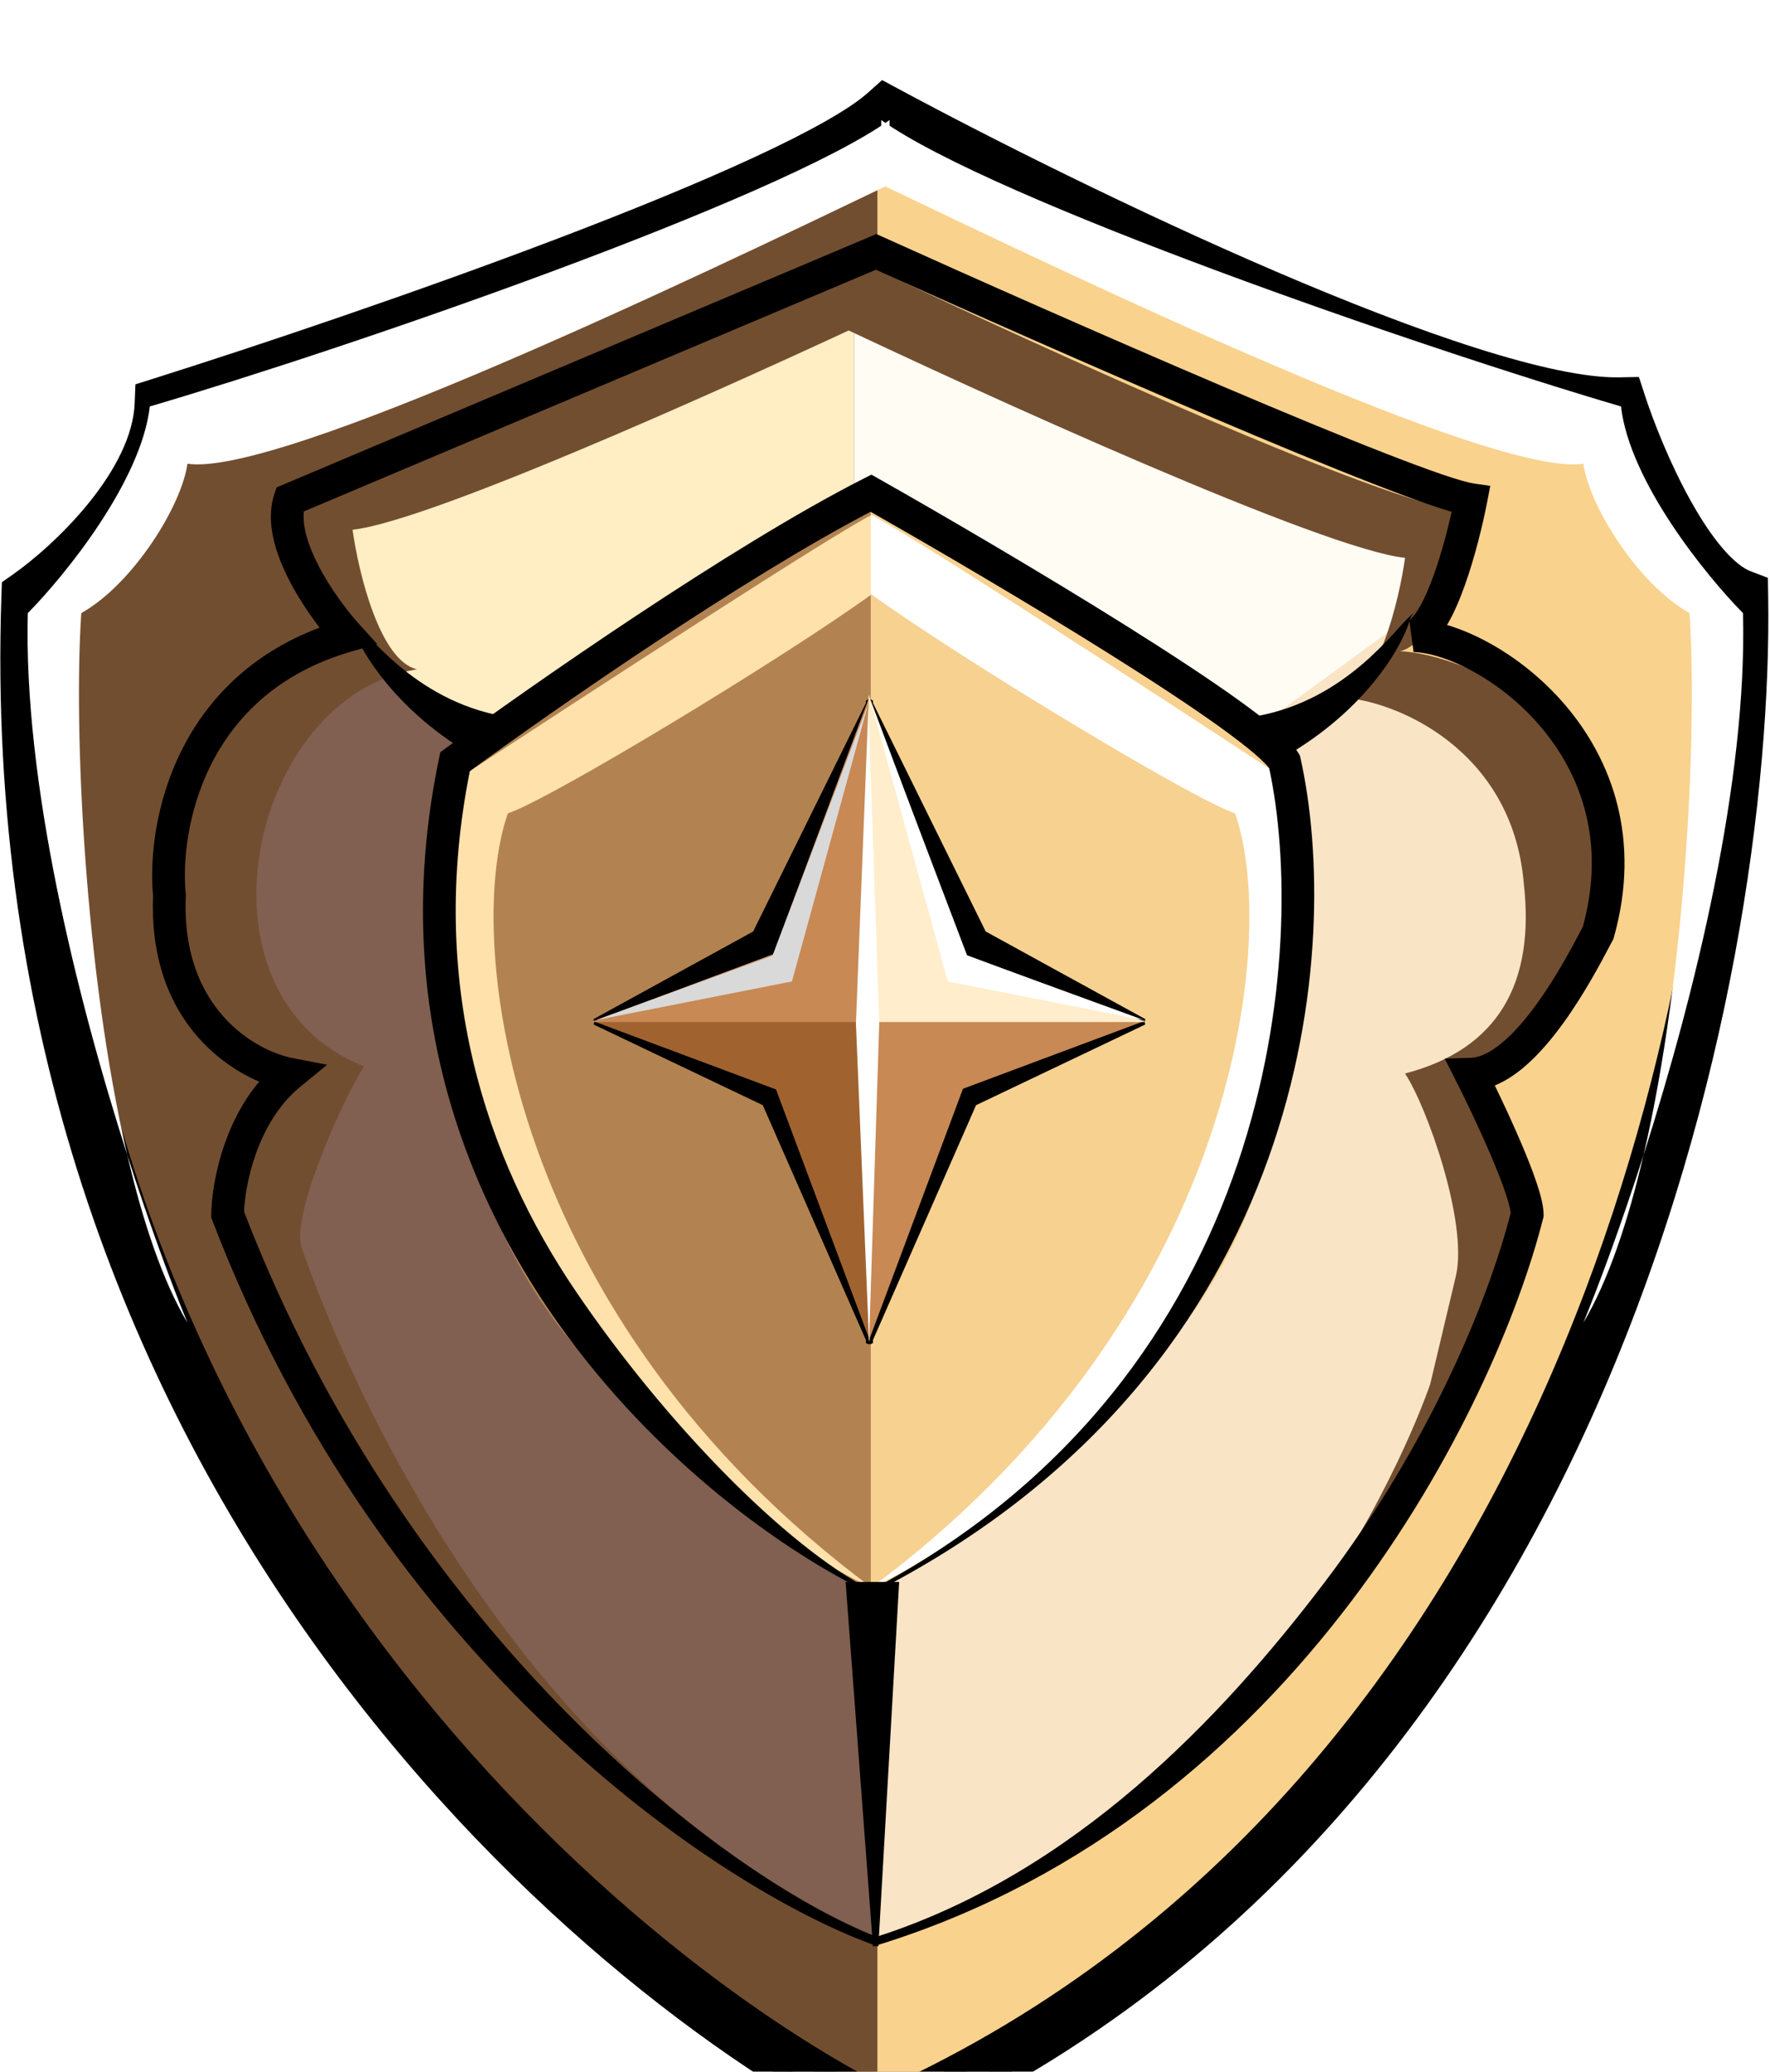
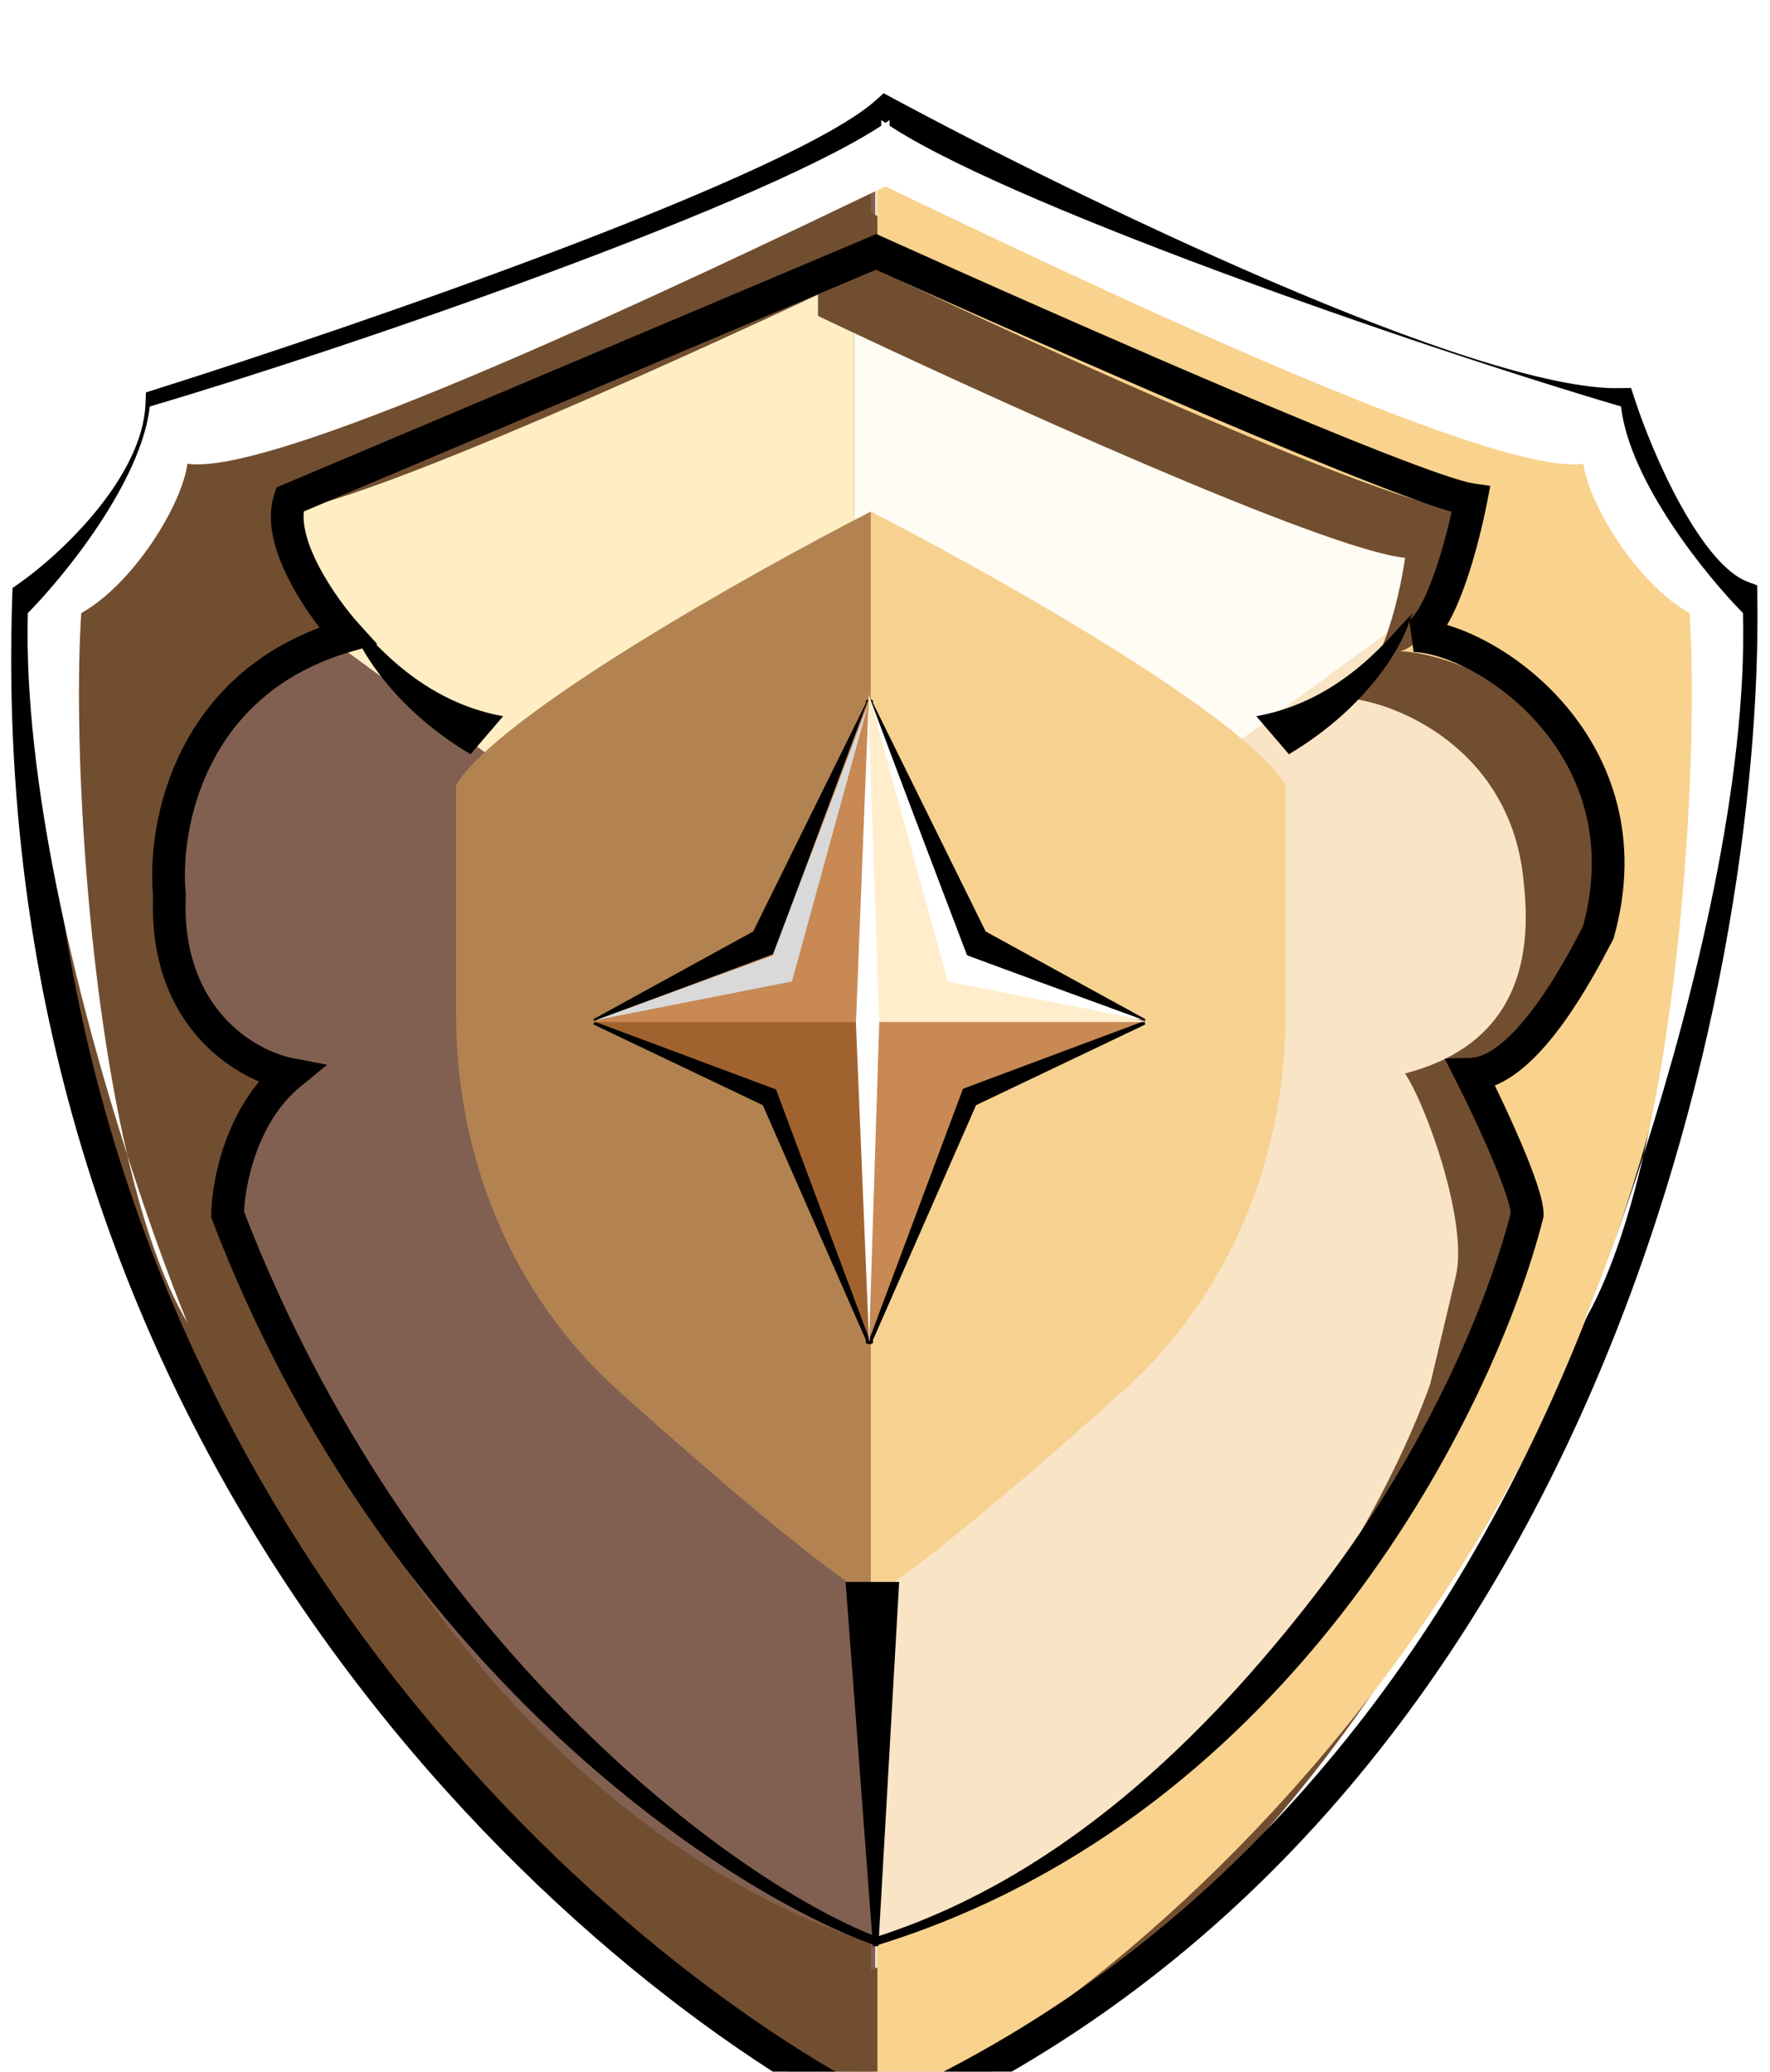
<svg xmlns="http://www.w3.org/2000/svg" width="323" height="378" viewBox="0 0 323 378" fill="none">
  <g filter="url(#filter0_i_17_6690)">
    <path d="M161.418 6.937C161.234 6.835 161.05 6.734 160.868 6.633C143.281 22.494 65.375 47.927 28.62 58.661C22.836 80.974 10.483 90.863 5.03 93.018C4.379 254.201 108.651 344.503 160.868 369.506C161.052 369.414 161.235 369.323 161.418 369.231V6.937Z" fill="#816051" />
    <path d="M159.707 6.937C159.891 6.835 160.075 6.734 160.257 6.633C177.844 22.494 255.75 47.927 292.505 58.661C298.289 80.974 310.641 90.863 316.094 93.018C316.746 254.201 212.474 344.503 160.257 369.506C160.073 369.414 159.89 369.323 159.707 369.231V6.937Z" fill="#F9E4C6" />
    <path d="M155.878 172.464V33.035L37.508 86.047L155.878 172.464Z" fill="#FFEDC3" />
    <path d="M155.878 172.464V33.035L274.248 86.047L155.878 172.464Z" fill="#FFFCF4" />
    <g style="mix-blend-mode:hard-light">
-       <path fill-rule="evenodd" clip-rule="evenodd" d="M171.462 13.13C153.375 29.006 76.051 54.243 39.477 64.925C33.692 87.237 21.34 97.126 15.887 99.281C15.236 260.195 119.158 350.464 171.462 375.643V343.859C91.309 317.032 58.496 223.464 55.171 213.983L55.042 213.617C53.036 207.932 62.528 186.481 66.461 180.571C33.576 167.643 45.456 113.035 76.09 108.117C69.298 106.549 65.423 90.483 64.335 82.646C79.168 81.112 140.694 53.164 171.462 38.508V13.13Z" fill="#724E30" />
-     </g>
+       </g>
    <g style="mix-blend-mode:hard-light">
      <path fill-rule="evenodd" clip-rule="evenodd" d="M149.273 18.264C167.36 34.14 244.684 59.377 281.259 70.059C287.043 92.372 299.395 102.26 304.848 104.416C305.499 265.329 214.78 349.321 162.476 374.501L149.273 348.993C229.426 322.166 257.668 248.017 260.993 238.536L265.693 218.751C267.904 208.972 260.334 187.773 256.4 181.863C273.431 177.416 280.143 165.369 278.066 147.131C275.977 122.575 254.441 113.686 244.645 113.251C251.437 111.683 255.312 95.618 256.4 87.78C241.567 86.246 180.041 58.298 149.273 43.642V18.264Z" fill="#724E30" />
    </g>
    <path d="M83.223 129.218C91.022 116.374 136.932 90.609 158.912 79.332V277.155C153.663 275.114 132.609 257.515 112.81 239.709C93.419 222.271 83.223 197.178 83.223 171.099V129.218Z" fill="#B28351" />
    <path d="M234.601 129.218C226.803 116.374 180.892 90.609 158.912 79.332V277.155C164.161 275.114 185.216 257.515 205.014 239.709C224.405 222.271 234.601 197.178 234.601 171.099V129.218Z" fill="#F7D190" />
    <path fill-rule="evenodd" clip-rule="evenodd" d="M158.912 9.826C140.826 25.702 63.502 50.94 26.927 61.621C21.142 83.934 8.79 93.823 3.337 95.978C2.687 256.891 106.609 347.161 158.912 372.34V340.555C78.76 313.728 45.947 220.161 42.622 210.68L42.493 210.313C40.486 204.628 47.852 191.386 51.785 185.476C46.492 184.094 33.933 173.731 31.539 165.785C29.624 159.429 30.741 143.823 31.539 136.815C33.629 112.258 53.744 105.249 63.541 104.813C56.749 103.246 52.874 87.18 51.785 79.343C66.618 77.808 128.144 49.86 158.912 35.205V9.826Z" fill="#724E30" />
    <path fill-rule="evenodd" clip-rule="evenodd" d="M160.113 9.826C178.199 25.702 255.523 50.94 292.098 61.621C297.883 83.934 310.235 93.823 315.688 95.978C316.338 256.891 212.416 347.16 160.113 372.34V340.555C240.265 313.728 276.403 225.482 276.403 210.68L276.532 210.313C278.538 204.628 271.173 191.386 267.24 185.476C272.532 184.094 285.092 173.731 287.486 165.785C289.4 159.429 292.896 145.886 292.098 138.877C290.008 114.321 265.28 105.248 255.484 104.813C262.276 103.246 266.151 87.18 267.24 79.343C252.406 77.808 190.88 49.86 160.113 35.205V9.826Z" fill="#F9D28D" />
    <path fill-rule="evenodd" clip-rule="evenodd" d="M161.253 3.012L163.096 4.004C179.692 12.933 206.287 26.303 232.088 37.372C244.991 42.908 257.65 47.849 268.737 51.372C279.91 54.922 289.185 56.931 295.444 56.823L297.649 56.785L298.335 58.882C299.945 63.809 302.972 71.456 306.769 78.284C308.668 81.698 310.716 84.831 312.826 87.298C314.969 89.806 316.986 91.402 318.764 92.079L320.655 92.8L320.687 94.822C321.246 129.6 314.045 185.186 290.648 239.281C267.239 293.404 227.511 346.259 162.897 375.069L161.615 375.641L160.357 375.019C105.273 347.791 -3.191 253.746 2.237 94.769L2.288 93.28L3.508 92.425C7.238 89.81 12.952 84.94 17.775 78.963C22.647 72.925 26.29 66.155 26.55 59.689L26.635 57.593L28.635 56.962C47.313 51.065 76.323 41.334 102.627 31.316C115.782 26.306 128.223 21.238 138.343 16.552C148.578 11.813 156.095 7.617 159.691 4.406L161.253 3.012ZM162.034 10.212C157.412 13.773 149.874 17.796 140.853 21.973C130.555 26.74 117.971 31.864 104.753 36.898C79.194 46.633 51.127 56.085 32.343 62.053C31.398 69.647 27.156 76.85 22.424 82.714C17.699 88.57 12.217 93.421 8.161 96.432C3.583 250.268 107.833 341.775 161.749 369.036C223.851 340.884 262.313 289.746 285.166 236.909C307.776 184.633 315.003 130.909 314.737 96.766C312.365 95.436 310.206 93.427 308.285 91.18C305.828 88.305 303.56 84.805 301.548 81.187C298.017 74.838 295.145 67.888 293.345 62.766C286.284 62.467 277.09 60.294 266.928 57.065C255.586 53.461 242.732 48.439 229.733 42.862C204.632 32.093 178.826 19.182 162.034 10.212Z" fill="black" />
-     <path fill-rule="evenodd" clip-rule="evenodd" d="M160.969 0.611L164.034 2.26C180.592 11.169 207.133 24.511 232.869 35.553C245.74 41.075 258.335 45.989 269.336 49.485C280.483 53.027 289.496 54.946 295.41 54.844L299.077 54.781L300.216 58.266C301.797 63.102 304.776 70.628 308.499 77.322C310.36 80.669 312.336 83.679 314.33 86.011C316.382 88.411 318.139 89.722 319.469 90.229L322.613 91.427L322.667 94.79C323.23 129.815 315.986 185.684 292.465 240.066C268.924 294.496 228.9 347.806 163.703 376.876L161.572 377.827L159.48 376.793C103.938 349.339 -5.204 254.69 0.259 94.7L0.344 92.225L2.372 90.803C5.971 88.281 11.543 83.534 16.235 77.719C21.008 71.805 24.337 65.444 24.573 59.609L24.713 56.124L28.04 55.073C46.691 49.185 75.663 39.467 101.923 29.466C115.057 24.463 127.451 19.413 137.511 14.755C147.765 10.008 155.025 5.919 158.373 2.929L160.969 0.611ZM161.536 5.412L161.01 5.882C157.166 9.315 149.392 13.617 139.175 18.348C128.996 23.061 116.508 28.147 103.332 33.165C76.982 43.201 47.935 52.944 29.231 58.849L28.557 59.062L28.528 59.769C28.242 66.865 24.287 74.045 19.316 80.206C14.361 86.345 8.505 91.339 4.644 94.045L4.233 94.334L4.216 94.836C-1.178 252.8 106.608 346.242 161.234 373.244L161.659 373.453L162.091 373.261C226.123 344.71 265.555 292.312 288.832 238.494C312.104 184.686 319.263 129.384 318.708 94.854L318.697 94.171L318.06 93.929C315.833 93.081 313.557 91.2 311.321 88.584C309.097 85.981 306.975 82.727 305.039 79.246C301.167 72.283 298.094 64.514 296.453 59.496L296.222 58.789L295.478 58.802C288.875 58.916 279.337 56.817 268.137 53.258C256.967 49.708 244.243 44.74 231.308 39.191C205.44 28.093 178.792 14.696 162.158 5.747L161.536 5.412ZM161.839 7.863L162.967 8.466C179.722 17.417 205.476 30.3 230.514 41.042C243.48 46.605 256.27 51.601 267.527 55.178C277.648 58.394 286.638 60.5 293.429 60.787L294.769 60.844L295.213 62.109C296.986 67.155 299.815 73.997 303.278 80.225C305.253 83.775 307.448 87.153 309.79 89.893C311.628 92.043 313.611 93.865 315.705 95.039L316.707 95.601L316.716 96.75C316.985 131.133 309.715 185.135 286.983 237.695C263.999 290.835 225.244 342.425 162.566 370.838L161.702 371.23L160.856 370.802C106.491 343.314 1.575 251.209 6.182 96.373L6.211 95.414L6.981 94.842C10.926 91.913 16.28 87.175 20.884 81.471C25.517 75.729 29.5 68.872 30.379 61.808L30.536 60.55L31.744 60.166C50.504 54.206 78.534 44.766 104.049 35.048C117.246 30.022 129.783 24.916 140.021 20.176C149.031 16.005 156.393 12.058 160.826 8.644L161.839 7.863ZM162.21 12.549C157.365 16.049 150.097 19.873 141.684 23.768C131.328 28.564 118.696 33.706 105.458 38.748C80.384 48.297 52.912 57.572 34.121 63.564C32.826 71.205 28.543 78.283 23.964 83.957C19.411 89.6 14.184 94.323 10.112 97.439C6.042 248.901 108.203 339.337 161.796 366.838C222.816 338.865 260.735 288.409 283.349 236.123C305.594 184.691 312.865 131.837 312.763 97.886C310.524 96.44 308.528 94.509 306.781 92.465C304.208 89.456 301.868 85.834 299.819 82.149C296.499 76.18 293.762 69.713 291.924 64.667C284.802 64.161 275.922 61.999 266.329 58.951C254.902 55.32 241.983 50.271 228.953 44.681C204.334 34.118 179.052 21.508 162.21 12.549Z" fill="black" />
-     <path d="M92.677 134.403C100.457 131.81 142.67 106.263 159.148 94.377V79.914C153.167 82.707 106.141 113.29 83.375 128.232C65.546 209.273 126.462 260.329 159.148 275.727C92.371 226.129 84.573 157.5 92.677 134.403Z" fill="#FFE1AC" />
    <g style="mix-blend-mode:overlay">
-       <path d="M225.384 134.403C217.604 131.81 175.391 106.263 158.912 94.377V79.914C164.894 82.707 211.92 113.29 234.686 128.232C252.515 209.273 191.599 260.329 158.912 275.727C225.69 226.129 233.488 157.5 225.384 134.403Z" fill="white" />
-     </g>
+       </g>
    <g style="mix-blend-mode:overlay">
      <path d="M160.809 19.646V7.897C181.254 22.498 259.328 49.438 295.81 60.159C297.382 73.856 311.307 91.003 318.072 97.865C318.88 128.559 309.258 167.575 299.92 196.749C297.066 208.998 293.443 219.758 288.943 227.334C291.993 219.879 295.931 209.212 299.92 196.749C307.681 163.437 309.754 119.11 308.313 97.865C298.791 92.483 289.978 78.198 288.943 70.609C272.384 73.093 196.621 36.832 160.809 19.646Z" fill="white" />
    </g>
    <g style="mix-blend-mode:overlay">
      <path d="M162.339 19.646V7.897C141.894 22.498 63.819 49.438 27.338 60.159C25.766 73.856 11.841 91.003 5.075 97.865C4.268 128.559 13.89 167.575 23.228 196.749C26.081 208.998 29.705 219.758 34.205 227.334C31.154 219.879 27.217 209.212 23.228 196.749C15.467 163.437 13.393 119.11 14.835 97.865C24.357 92.483 33.17 78.198 34.205 70.609C50.764 73.093 126.527 36.832 162.339 19.646Z" fill="white" />
    </g>
-     <path fill-rule="evenodd" clip-rule="evenodd" d="M159.021 72.597L160.415 73.386C172.134 80.02 189.981 90.436 205.443 100.131C213.169 104.976 220.337 109.664 225.856 113.622C228.613 115.599 230.998 117.422 232.85 119.012C234.607 120.52 236.186 122.066 236.998 123.487L237.221 123.878L237.319 124.317C244.823 157.865 239.834 234.985 160.316 276.117L158.97 276.813L157.614 276.138C141.082 267.917 117.511 250.544 100.156 224.984C82.751 199.353 71.57 165.427 80.119 124.36L80.352 123.239L81.275 122.562C96.649 111.273 133.524 85.541 157.592 73.323L159.021 72.597ZM85.738 126.697C78.006 165.411 88.598 197.329 105.098 221.629C121.333 245.538 143.26 268.025 158.923 276.117C233.545 236.684 238.521 158.099 231.606 126.15C231.214 125.637 230.39 124.773 228.96 123.545C227.294 122.115 225.064 120.405 222.375 118.477C217.003 114.624 209.955 110.012 202.269 105.192C187.51 95.937 170.532 86.002 158.873 79.379C135.736 91.386 101.286 115.332 85.738 126.697Z" fill="black" />
    <path fill-rule="evenodd" clip-rule="evenodd" d="M159.923 28.697L161.112 29.234C177.091 36.453 201.687 47.372 223.539 56.668C234.468 61.318 244.691 65.553 252.799 68.715C256.855 70.296 260.359 71.6 263.147 72.551C266.008 73.527 267.908 74.057 268.862 74.198L271.954 74.652L271.36 77.72C270.6 81.646 269.157 87.638 267.276 92.886C266.347 95.477 265.272 97.998 264.063 100.026C266.521 100.757 269.108 101.855 271.679 103.264C276.489 105.899 281.447 109.731 285.655 114.67C294.123 124.613 299.547 139.071 294.516 156.993L294.428 157.308L294.273 157.596C294.127 157.869 293.952 158.201 293.75 158.585C292.24 161.451 289.209 167.204 285.39 172.511C283.224 175.521 280.719 178.512 277.988 180.797C276.419 182.11 274.669 183.278 272.779 184.045C274.289 187.153 276.049 190.929 277.594 194.555C278.679 197.101 279.675 199.615 280.406 201.793C281.094 203.846 281.684 205.982 281.684 207.595V207.968L281.592 208.329C277.229 225.538 265.995 252.618 246.429 278.375C226.846 304.155 198.8 328.757 160.777 340.684L159.803 340.989L158.847 340.636C131.541 330.535 69.958 290.137 38.744 208.664L38.539 208.129L38.547 207.556C38.587 204.488 39.254 199.585 41.082 194.466C42.41 190.75 44.392 186.801 47.295 183.346C38.404 179.548 27.131 169.519 27.931 149.444C27.309 142.785 28.292 132.55 33.184 122.816C37.699 113.834 45.531 105.319 58.319 100.512C56.449 98.075 54.443 95.094 52.815 91.945C50.389 87.247 48.356 81.324 50.048 76.214L50.474 74.928L159.923 28.697ZM55.454 79.309C55.148 81.877 56.125 85.337 58.122 89.203C60.358 93.531 63.467 97.59 65.622 99.967L68.845 103.521L64.234 104.844C50.639 108.746 42.841 116.905 38.522 125.498C34.151 134.193 33.329 143.384 33.896 149.067L33.917 149.28L33.907 149.494C32.997 170.201 46.821 177.779 53.45 179.061L59.701 180.269L54.777 184.303C50.876 187.499 48.309 191.992 46.708 196.476C45.222 200.636 44.637 204.593 44.535 207.08C74.766 285.453 133.668 329.227 159.968 339.365C196.015 327.789 222.794 299.614 241.672 274.762C260.57 249.885 271.437 223.782 275.691 207.297C275.617 206.654 275.335 205.461 274.742 203.693C274.082 201.725 273.153 199.372 272.098 196.896C269.991 191.95 267.454 186.679 265.764 183.343L263.635 179.142L268.343 179.007C269.97 178.961 271.922 178.084 274.155 176.216C276.349 174.379 278.52 171.831 280.541 169.022C284.095 164.084 286.921 158.726 288.45 155.827C288.596 155.552 288.729 155.299 288.85 155.071C293.125 139.466 288.42 127.13 281.107 118.544C277.4 114.191 273.021 110.81 268.809 108.503C264.551 106.17 260.665 105.043 257.962 104.959L257.164 99.123C257.159 99.124 257.157 99.125 257.157 99.125C257.157 99.125 257.331 99.052 257.662 98.712C258.018 98.345 258.44 97.788 258.907 97.01C259.842 95.451 260.775 93.319 261.653 90.87C263.006 87.096 264.134 82.842 264.909 79.382C263.806 79.064 262.563 78.663 261.218 78.204C258.316 77.215 254.723 75.876 250.629 74.28C242.438 71.086 232.151 66.824 221.201 62.165C199.832 53.074 175.861 42.442 159.843 35.215L55.454 79.309Z" fill="black" />
    <path d="M229.256 116.674C245.709 113.73 254.499 100.861 257.31 98.416C257.641 98.128 257.892 97.901 258.077 97.728C258.523 97.193 258.793 97.058 258.077 97.728C257.829 98.025 257.528 98.444 257.31 98.918C256.599 102.138 250.849 114.304 235.203 123.611L229.256 116.674Z" fill="black" />
    <path d="M91.816 116.674C75.363 113.73 66.572 100.861 63.762 98.416C63.431 98.128 63.18 97.901 62.995 97.728C62.549 97.193 62.279 97.058 62.995 97.728C63.242 98.025 63.544 98.444 63.762 98.918C64.473 102.138 70.222 114.304 85.869 123.611L91.816 116.674Z" fill="black" />
    <path d="M163.558 275.119H154.845L159.796 341.053L163.558 275.119Z" fill="black" />
    <path fill-rule="evenodd" clip-rule="evenodd" d="M154.309 274.622H164.085L160.293 341.083L159.299 341.092L154.309 274.622ZM155.382 275.618L159.728 333.503L163.031 275.618H155.382Z" fill="black" />
    <path d="M137.818 156.311L158.809 113.787V169.607L108.536 172.381L137.818 156.311Z" fill="black" />
    <path fill-rule="evenodd" clip-rule="evenodd" d="M137.441 155.952L158.363 113.568L159.307 113.789V170.08L108.563 172.88L108.296 171.947L137.441 155.952ZM158.311 115.922L138.195 156.674L110.696 171.765L158.311 169.138V115.922Z" fill="black" />
    <path d="M139.578 187.271L158.809 231.068V175.248L108.536 172.474L139.578 187.271Z" fill="black" />
    <path fill-rule="evenodd" clip-rule="evenodd" d="M139.197 187.64L158.354 231.267L159.308 231.067V174.776L108.564 171.976L108.322 172.922L139.197 187.64ZM158.312 228.696L139.96 186.901L111.027 173.109L158.312 175.718V228.696Z" fill="black" />
    <path d="M177.737 187.271L158.506 231.068V175.248L208.779 172.474L177.737 187.271Z" fill="black" />
    <path fill-rule="evenodd" clip-rule="evenodd" d="M178.118 187.64L158.961 231.267L158.007 231.067V174.776L208.751 171.976L208.993 172.922L178.118 187.64ZM159.003 228.696L177.355 186.901L206.287 173.109L159.003 175.718V228.696Z" fill="black" />
    <path d="M179.497 156.311L158.506 113.787V169.607L208.779 172.381L179.497 156.311Z" fill="black" />
    <path fill-rule="evenodd" clip-rule="evenodd" d="M179.874 155.952L158.952 113.568L158.008 113.789V170.08L208.752 172.88L209.019 171.947L179.874 155.952ZM159.004 115.922L179.12 156.674L206.619 171.765L159.004 169.138V115.922Z" fill="black" />
    <path d="M139.895 163.287L158.79 112.72V163.287H139.895Z" fill="#C88954" />
-     <path d="M177.4 163.287L158.505 112.72V163.287H177.4Z" fill="#FFEDCC" />
+     <path d="M177.4 163.287L158.505 112.72V163.287Z" fill="#FFEDCC" />
    <path d="M139.895 180.175L158.79 230.742V180.175H139.895Z" fill="#A06330" />
    <path d="M177.4 180.174L158.505 230.742V180.174H177.4Z" fill="#C88954" />
    <path d="M158.505 191.085L209.072 172.19L158.505 172.19L158.505 191.085Z" fill="#C88954" />
    <path d="M158.505 153.579L209.072 172.474L158.505 172.474L158.505 153.579Z" fill="#FFEDCC" />
    <path d="M158.506 191.085L107.938 172.19L158.506 172.19L158.506 191.085Z" fill="#A06330" />
    <path d="M158.506 153.579L107.938 172.474L158.506 172.474L158.506 153.579Z" fill="#C88954" />
    <path d="M144.519 165.063L158.453 114.388L140.984 160.349L108.699 172.132L144.519 165.063Z" fill="#D9D9D9" />
    <path d="M172.959 165.063L159.025 114.388L176.494 160.349L208.779 172.132L172.959 165.063Z" fill="white" />
    <path d="M156.195 172.714L158.468 114.962L160.447 172.714L158.594 230.895L156.195 172.714Z" fill="white" />
  </g>
  <defs>
    <filter id="filter0_i_17_6690" x="0.061" y="0.611" width="322.635" height="391.215" filterUnits="userSpaceOnUse" color-interpolation-filters="sRGB">
      <feFlood flood-opacity="0" result="BackgroundImageFix" />
      <feBlend mode="normal" in="SourceGraphic" in2="BackgroundImageFix" result="shape" />
      <feColorMatrix in="SourceAlpha" type="matrix" values="0 0 0 0 0 0 0 0 0 0 0 0 0 0 0 0 0 0 127 0" result="hardAlpha" />
      <feOffset dy="14" />
      <feGaussianBlur stdDeviation="33.55" />
      <feComposite in2="hardAlpha" operator="arithmetic" k2="-1" k3="1" />
      <feColorMatrix type="matrix" values="0 0 0 0 1 0 0 0 0 0.903 0 0 0 0 0.552 0 0 0 1 0" />
      <feBlend mode="normal" in2="shape" result="effect1_innerShadow_17_6690" />
    </filter>
  </defs>
</svg>